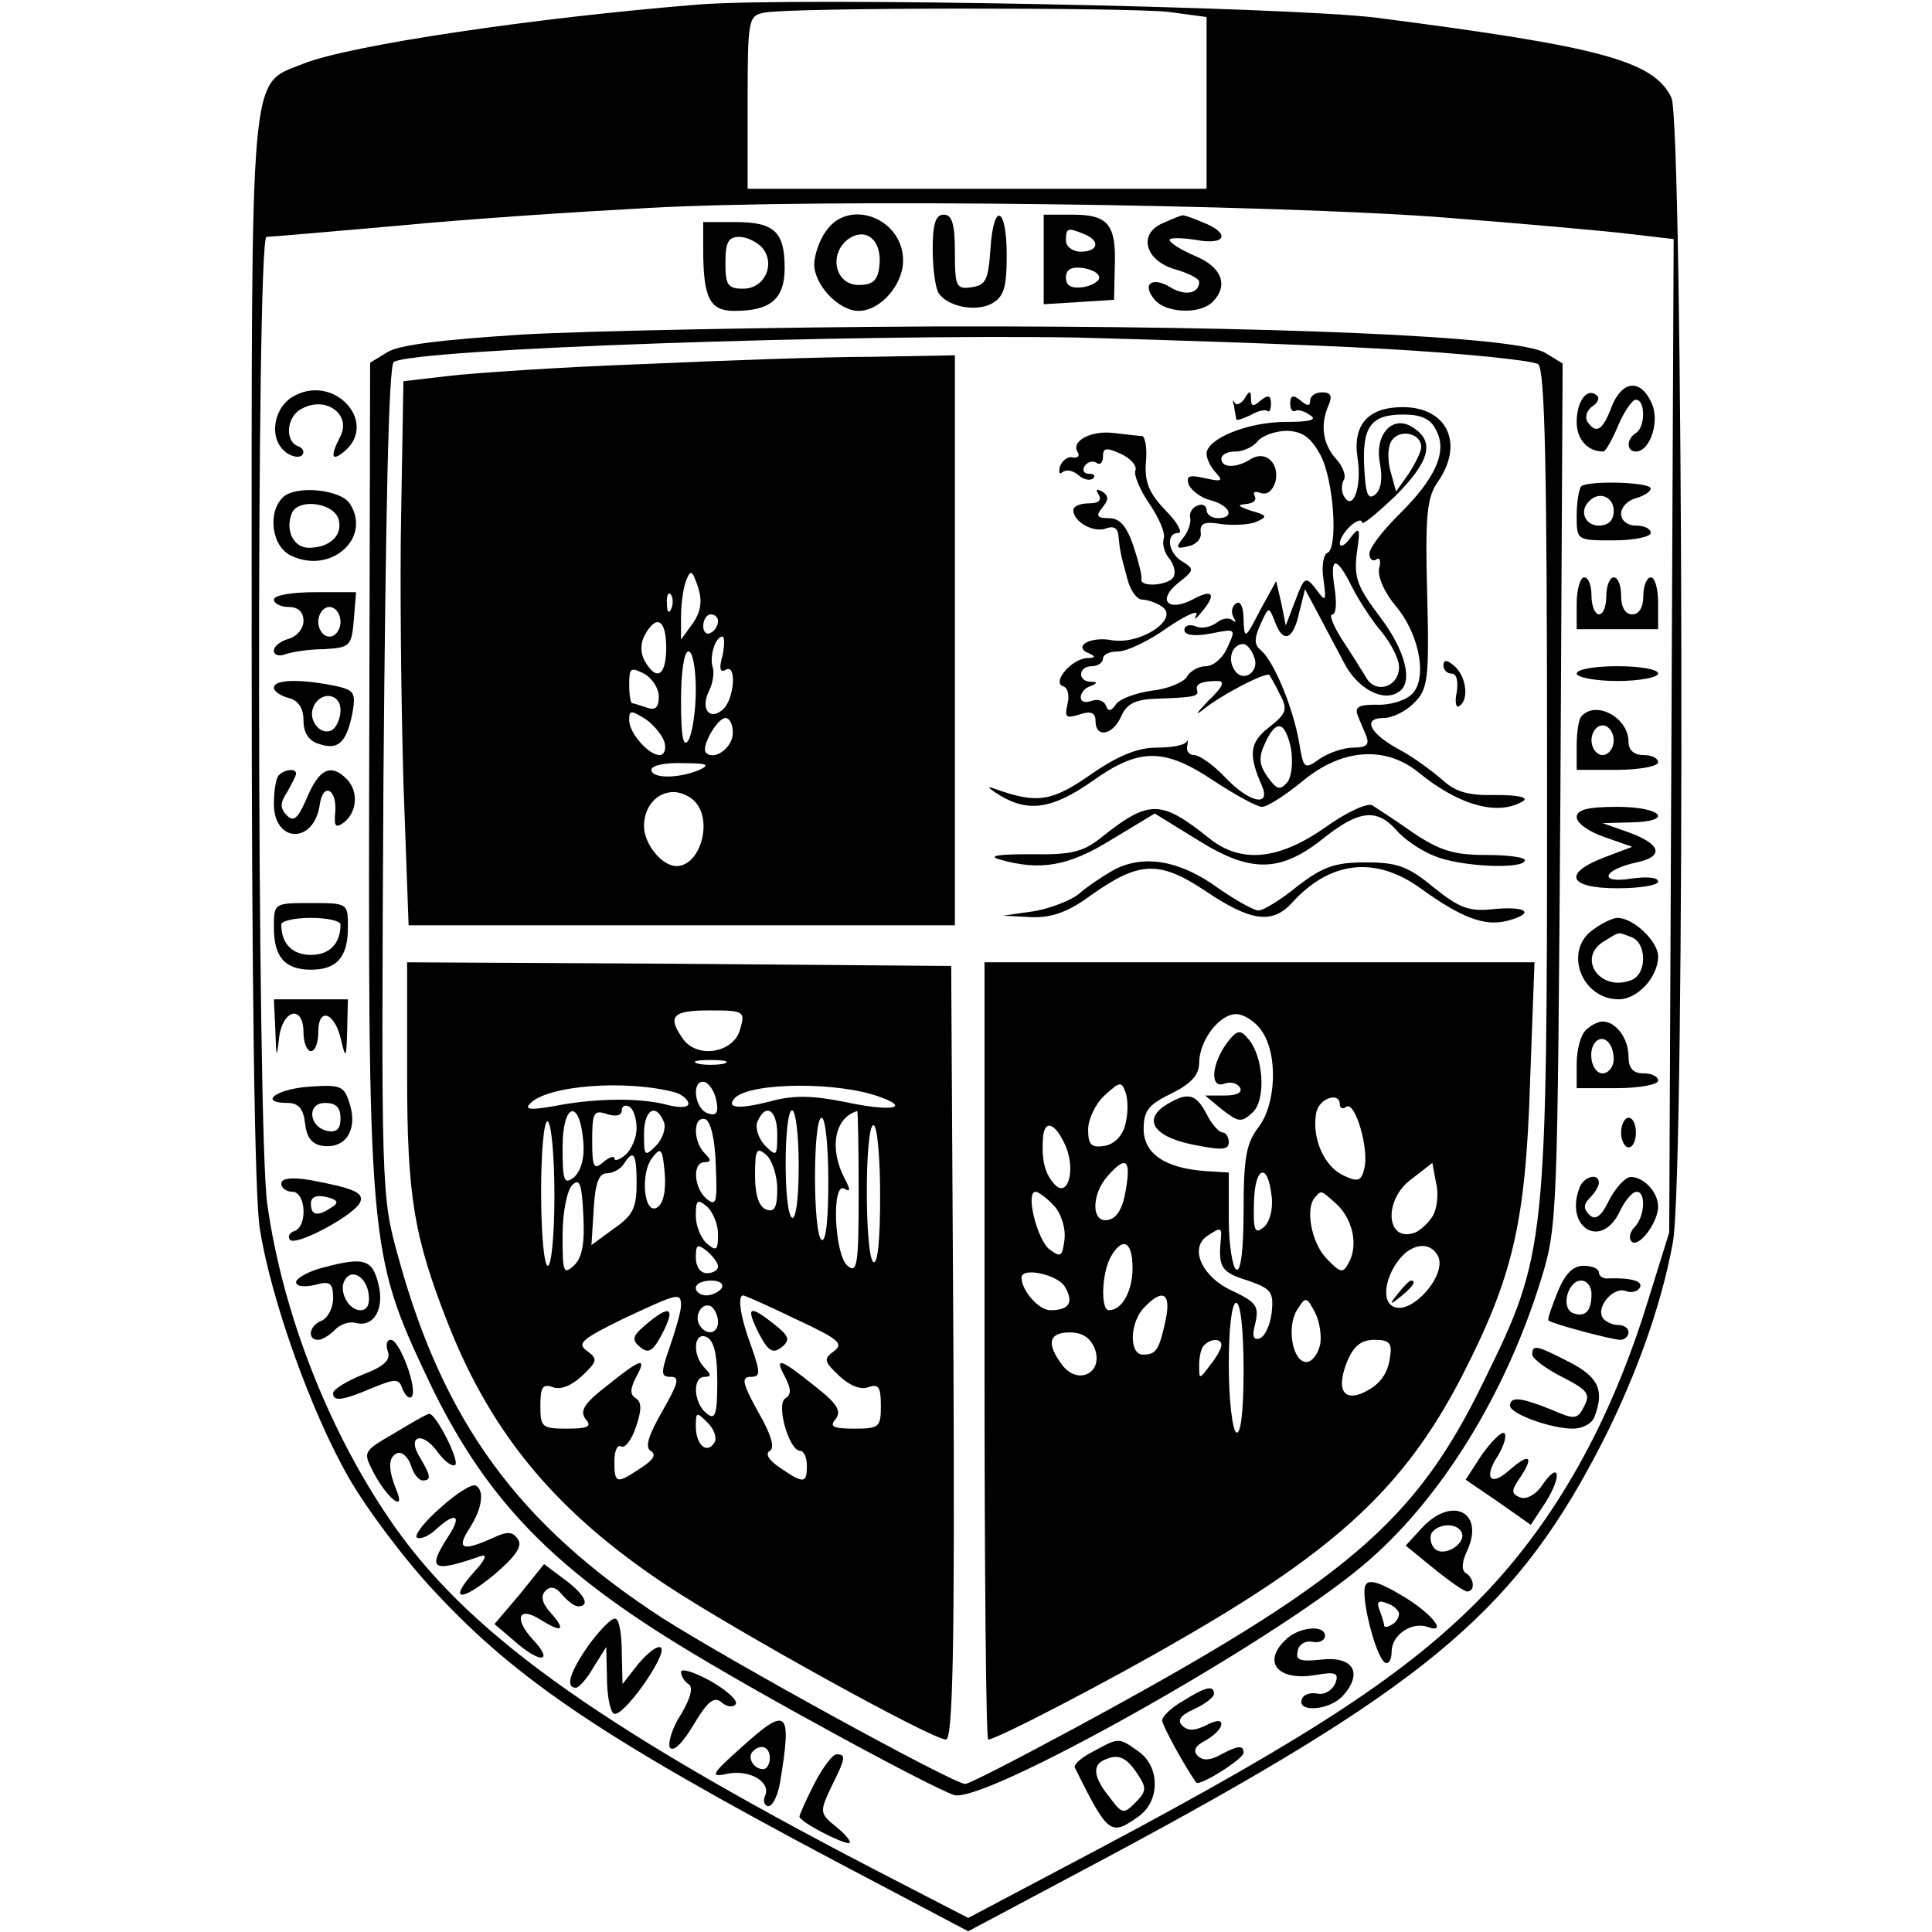
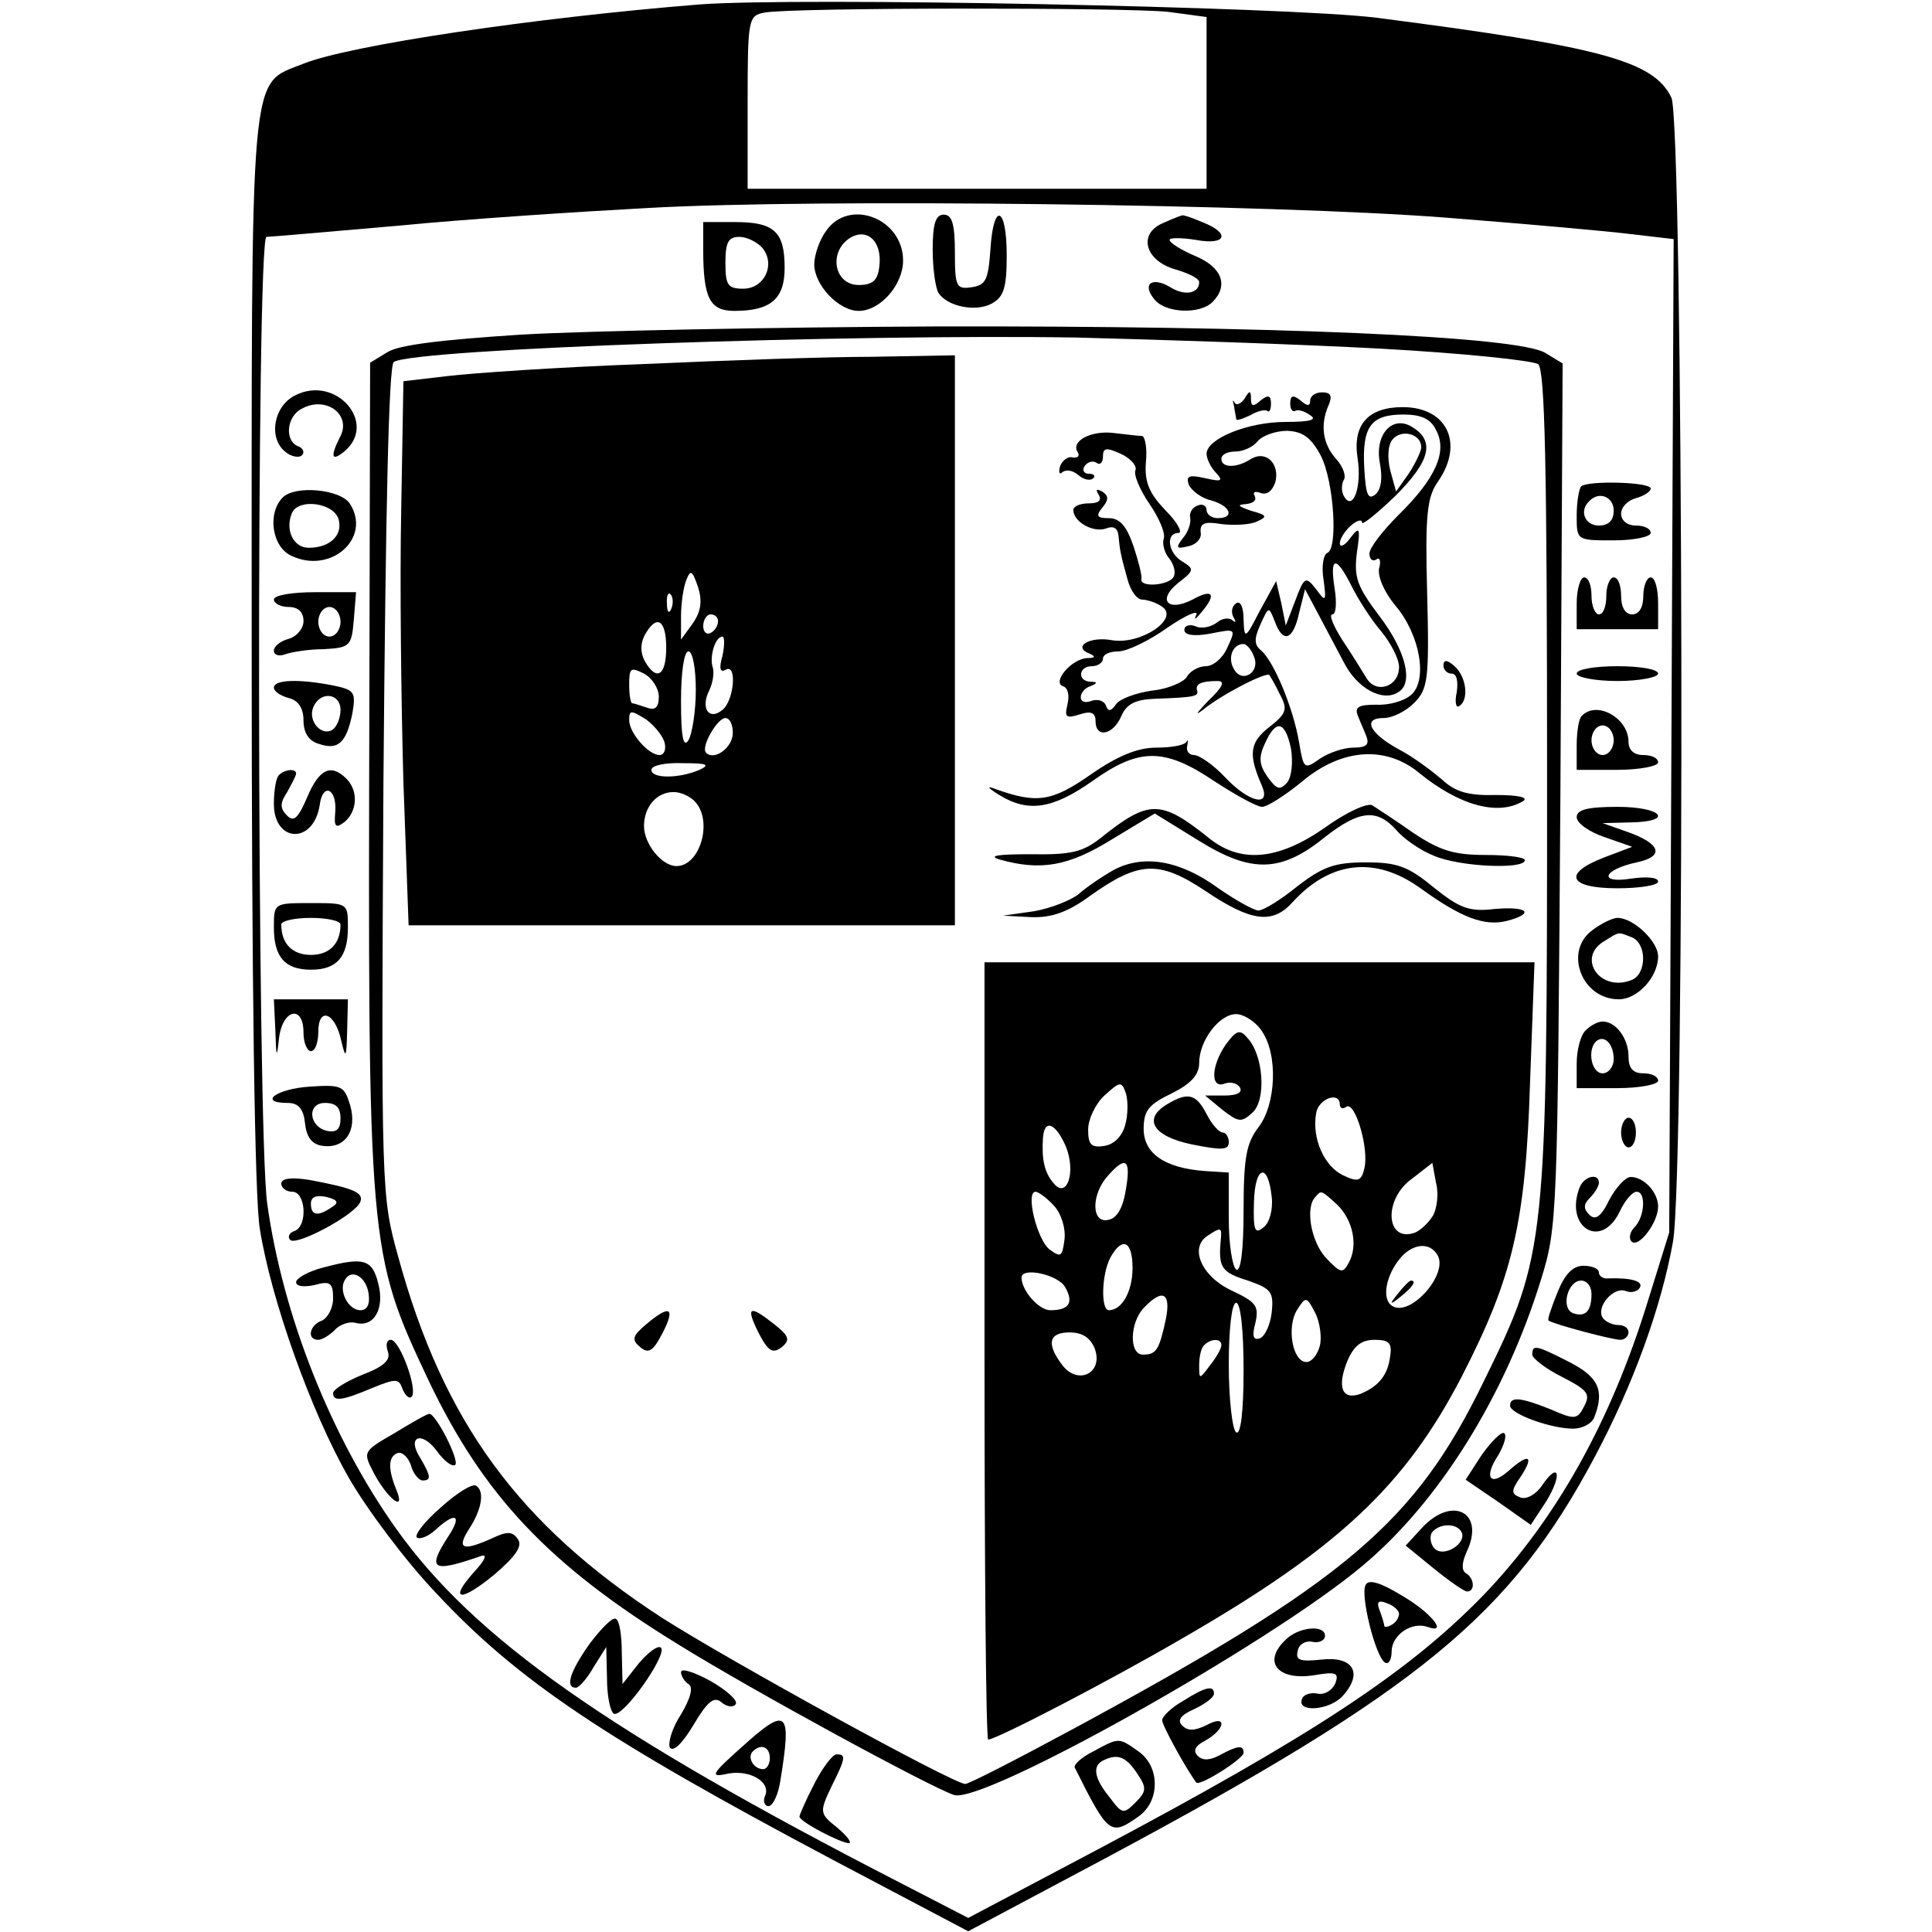
<svg xmlns="http://www.w3.org/2000/svg" version="1.0" width="261pt" height="261pt" viewBox="0 0 261 261" preserveAspectRatio="xMidYMid meet">
  <g transform="translate(0,261) scale(0.1,-0.1)" fill="#000000" stroke="none">
    <path d="M945 2604 c-224 -18 -472 -55 -535 -80 -74 -30 -70 11 -70 -791 0 -447 4 -742 11 -783 15 -95 69 -247 120 -336 24 -42 77 -113 118 -156 111 -119 228 -197 537 -361 l182 -96 186 99 c424 227 547 328 661 543 51 96 89 200 105 289 17 92 14 1511 -2 1546 -24 50 -96 69 -398 108 -120 15 -784 28 -915 18z m633 -10 l52 -7 0 -116 0 -116 -310 0 -310 0 0 117 c0 113 1 117 23 121 36 7 487 7 545 1z m375 -278 c103 -8 215 -18 248 -22 l60 -7 -3 -671 -3 -671 -28 -90 c-51 -167 -126 -299 -223 -400 -101 -104 -230 -189 -522 -344 l-174 -92 -91 47 c-395 203 -576 330 -682 479 -88 124 -153 288 -174 439 -14 99 -15 1306 -1 1306 5 0 85 7 177 15 92 9 245 19 338 24 230 13 847 5 1078 -13z" />
    <path d="M1116 2298 c-9 -12 -16 -33 -16 -45 0 -28 33 -63 60 -63 29 0 60 35 60 68 0 57 -73 85 -104 40z m72 -47 c-2 -20 -9 -26 -28 -26 -32 0 -41 42 -14 62 24 17 46 -2 42 -36z" />
    <path d="M1260 2273 c0 -27 4 -53 8 -59 12 -18 50 -26 72 -14 16 9 20 21 20 65 0 67 -18 73 -22 8 -3 -41 -6 -48 -25 -51 -21 -3 -23 0 -23 47 0 39 -4 51 -15 51 -11 0 -15 -12 -15 -47z" />
-     <path d="M1410 2259 l0 -60 48 3 47 3 1 45 c2 57 -9 70 -57 70 l-39 0 0 -61z m54 35 c23 -9 20 -24 -4 -24 -11 0 -20 7 -20 15 0 17 2 18 24 9z m21 -59 c0 -5 -10 -11 -22 -13 -16 -2 -23 2 -23 13 0 11 7 15 23 13 12 -2 22 -7 22 -13z" />
    <path d="M1572 2309 c-35 -14 -26 -51 16 -63 17 -5 32 -12 32 -17 0 -16 -20 -19 -39 -7 -25 15 -39 4 -21 -17 15 -18 61 -20 78 -3 22 22 13 47 -23 62 -19 8 -35 18 -35 22 0 3 16 3 35 0 42 -8 48 9 9 24 -14 6 -26 10 -27 9 -1 0 -12 -4 -25 -10z" />
    <path d="M950 2273 c0 -66 9 -83 42 -83 49 0 68 16 68 58 0 49 -14 62 -67 62 l-43 0 0 -37z m80 2 c18 -22 3 -55 -26 -55 -21 0 -24 5 -24 35 0 28 4 35 19 35 10 0 24 -7 31 -15z" />
    <path d="M705 2158 c-109 -7 -167 -14 -182 -24 l-23 -14 -1 -448 c-2 -748 -2 -753 80 -927 74 -155 162 -249 338 -357 100 -62 339 -192 372 -203 40 -12 426 204 552 310 104 87 193 231 241 387 22 71 22 86 26 655 l3 582 -23 14 c-36 23 -370 37 -823 36 -220 -1 -472 -6 -560 -11z m1160 -19 c110 -6 206 -16 213 -21 9 -8 12 -133 12 -562 0 -629 -1 -640 -85 -811 -93 -192 -186 -271 -554 -470 -76 -41 -142 -75 -147 -75 -16 0 -318 166 -409 224 -194 126 -296 265 -357 488 -23 83 -23 86 -20 643 3 363 7 562 14 566 28 18 621 38 923 33 116 -3 300 -9 410 -15z" />
    <path d="M865 2118 c-110 -4 -227 -12 -260 -16 l-60 -7 -3 -175 c-2 -96 0 -262 3 -367 l7 -193 369 0 369 0 0 385 0 385 -112 -2 c-62 0 -203 -5 -313 -10z m71 -350 l-16 -22 0 31 c0 17 3 39 7 49 6 15 8 14 16 -9 6 -19 4 -33 -7 -49z m-29 20 c-3 -8 -6 -5 -6 6 -1 11 2 17 5 13 3 -3 4 -12 1 -19z m63 -17 c0 -6 -4 -13 -10 -16 -5 -3 -10 1 -10 9 0 9 5 16 10 16 6 0 10 -4 10 -9z m-70 -36 c0 -38 -13 -46 -29 -18 -6 11 -6 24 0 35 16 29 29 21 29 -17z m76 -11 c-5 -17 -3 -23 4 -19 16 10 12 -41 -4 -54 -18 -15 -30 2 -18 26 5 10 7 24 5 31 -5 14 3 42 13 42 3 0 3 -12 0 -26z m-36 -46 c0 -29 -5 -60 -10 -68 -7 -11 -10 5 -10 53 0 38 4 67 10 67 6 0 10 -24 10 -52z m-50 -9 c0 -15 -5 -19 -16 -15 -9 3 -18 6 -20 6 -2 0 -4 11 -4 25 0 23 2 24 20 15 11 -6 20 -20 20 -31z m8 -63 c2 -9 -1 -16 -7 -16 -15 0 -41 30 -41 47 0 14 2 14 23 1 12 -9 23 -23 25 -32z m92 14 c0 -20 -25 -38 -36 -27 -8 7 15 47 26 47 6 0 10 -9 10 -20z m-45 -50 c-28 -12 -65 -12 -65 0 0 6 19 10 43 9 32 0 37 -2 22 -9z m-7 -42 c26 -26 8 -88 -24 -88 -20 0 -44 30 -44 54 0 26 17 46 40 46 9 0 21 -5 28 -12z" />
    <path d="M1667 2062 c1 -8 3 -16 3 -18 0 -3 8 0 19 5 10 6 20 8 23 6 3 -3 5 2 5 10 0 11 -4 12 -14 4 -10 -9 -13 -8 -13 2 0 12 -2 12 -9 0 -5 -7 -11 -9 -13 -5 -3 5 -3 3 -1 -4z" />
    <path d="M1743 2065 c0 -8 3 -12 7 -10 3 2 12 0 20 -6 10 -6 0 -9 -33 -9 -52 0 -107 -23 -107 -43 0 -7 6 -19 13 -26 10 -11 7 -12 -15 -7 -22 5 -26 3 -22 -9 4 -8 17 -18 30 -21 26 -7 33 -24 9 -24 -8 0 -15 5 -15 11 0 6 -6 9 -12 6 -7 -2 -12 -10 -10 -17 1 -7 -3 -19 -10 -27 -10 -13 -9 -15 7 -11 11 2 19 11 17 19 -1 12 5 15 28 11 16 -2 38 -1 47 3 16 7 15 9 -7 15 -17 6 -20 8 -7 9 10 1 15 5 12 11 -3 5 0 7 8 4 9 -3 16 3 20 15 6 25 -13 43 -33 31 -20 -13 -40 -12 -40 0 0 6 8 10 19 10 10 0 24 6 30 14 7 8 25 14 40 14 21 -1 32 -9 45 -33 18 -34 24 -127 9 -132 -5 -2 -8 -18 -5 -36 4 -30 3 -31 -10 -13 -14 18 -16 17 -28 -15 l-13 -34 -6 30 -7 30 -22 -40 c-20 -39 -21 -39 -22 -12 0 16 -4 26 -10 22 -6 -4 -7 -12 -4 -18 4 -7 4 -9 -1 -5 -4 4 -14 3 -21 -3 -8 -6 -21 -9 -29 -5 -8 3 -15 1 -15 -5 0 -7 13 -9 35 -5 35 7 35 7 23 -19 -6 -14 -19 -25 -29 -25 -10 0 -22 -7 -26 -15 -5 -7 -26 -16 -47 -18 -21 -3 -43 -11 -48 -18 -7 -10 -11 -11 -14 -2 -3 7 -12 9 -20 6 -8 -3 -14 -1 -14 5 0 6 6 13 13 15 10 4 10 6 0 6 -18 1 -16 21 2 21 8 0 15 5 15 10 0 6 9 10 21 10 11 0 41 14 66 32 25 17 43 25 39 17 -4 -8 0 -5 8 5 20 24 14 31 -13 16 -33 -17 -48 -1 -20 22 22 17 23 19 7 29 -20 11 -24 39 -6 39 6 0 -1 14 -17 30 -22 23 -29 38 -27 65 2 19 -1 35 -5 36 -4 0 -21 2 -38 4 -31 4 -59 -11 -49 -26 3 -5 0 -8 -7 -7 -6 2 -14 -4 -17 -12 -2 -8 -1 -12 3 -8 5 4 14 3 22 -4 7 -6 16 -8 20 -4 3 3 1 6 -6 6 -7 0 -9 5 -6 10 4 6 11 8 16 5 5 -4 9 0 9 8 0 12 4 13 24 4 13 -6 22 -16 20 -22 -3 -6 6 -27 19 -46 13 -19 22 -40 19 -47 -2 -7 1 -19 8 -27 6 -8 9 -19 5 -25 -7 -11 -46 -14 -43 -2 1 4 -4 24 -11 45 -9 26 -18 37 -33 37 -16 0 -18 3 -9 14 9 11 9 16 0 22 -8 4 -9 3 -5 -4 5 -8 0 -12 -13 -12 -12 0 -21 -4 -21 -9 0 -16 27 -31 44 -25 10 4 16 1 17 -10 2 -19 2 -22 12 -58 4 -16 13 -28 20 -28 6 0 19 -4 26 -9 26 -16 -27 -52 -66 -46 -31 6 -55 -9 -31 -18 9 -4 7 -6 -3 -6 -22 -1 -48 -33 -33 -38 7 -2 9 -13 6 -25 -4 -17 -2 -19 17 -13 15 5 21 2 21 -9 0 -24 24 -19 35 7 7 16 19 22 45 23 54 2 60 3 57 12 -2 8 6 12 28 12 11 0 6 -9 -13 -27 -15 -16 -19 -21 -7 -12 24 20 86 52 90 47 1 -2 8 -13 14 -26 11 -20 9 -26 -14 -44 -27 -21 -29 -37 -10 -80 12 -29 -18 -22 -50 12 -16 17 -35 30 -42 30 -7 0 -11 6 -9 13 1 6 1 9 -1 5 -3 -5 -21 -8 -41 -8 -25 0 -52 -11 -88 -36 -53 -37 -73 -40 -129 -20 -13 5 -11 2 5 -8 39 -24 72 -19 126 19 63 45 97 45 164 0 29 -19 58 -35 65 -35 7 0 32 16 55 35 53 44 112 48 157 11 54 -44 107 -59 141 -38 7 5 -8 8 -37 8 -37 -1 -55 4 -73 21 -13 11 -38 30 -57 40 -41 22 -51 43 -22 43 12 0 30 9 41 20 19 19 21 31 18 148 -3 108 0 131 15 152 35 51 12 100 -48 100 -47 0 -68 -24 -61 -69 6 -38 -6 -72 -18 -52 -4 6 -4 16 -1 22 4 5 0 18 -10 29 -18 20 -22 46 -10 73 5 12 3 17 -9 17 -9 0 -16 -5 -16 -11 0 -8 -4 -8 -13 0 -10 8 -14 7 -14 -4z m197 -36 c16 -29 -1 -66 -51 -115 -21 -21 -39 -44 -39 -52 0 -7 4 -11 9 -8 5 4 7 -2 4 -12 -2 -11 7 -32 22 -50 34 -40 44 -102 21 -121 -9 -8 -30 -14 -47 -13 -23 0 -29 -3 -25 -14 3 -8 9 -21 12 -29 4 -11 0 -15 -18 -15 -13 0 -33 -7 -45 -15 -21 -15 -22 -14 -28 22 -8 47 -34 109 -51 124 -10 8 -10 16 -1 36 11 24 11 24 19 4 11 -31 25 -26 33 11 l8 32 16 -30 c9 -17 25 -47 36 -68 18 -36 53 -55 74 -41 21 12 10 56 -25 102 -31 41 -35 53 -31 86 5 34 4 37 -9 20 -7 -10 -14 -13 -14 -7 0 6 7 17 15 24 8 7 15 9 15 4 0 -4 20 12 45 36 47 47 54 74 23 93 -27 17 -51 -10 -44 -48 4 -21 2 -36 -6 -43 -10 -8 -13 0 -15 36 -3 56 9 72 53 72 24 0 37 -6 44 -21z m-20 -23 c0 -6 -8 -22 -17 -36 l-17 -24 -8 29 c-4 17 -3 34 3 41 12 15 39 8 39 -10z m-94 -188 c9 -18 27 -46 40 -61 13 -16 24 -37 24 -48 0 -27 -31 -37 -44 -15 -6 10 -21 34 -33 52 -12 19 -18 34 -13 34 5 0 6 16 3 35 -7 44 2 45 23 3z m-132 -95 c9 -21 -16 -37 -27 -17 -9 15 -2 34 13 34 4 0 11 -8 14 -17z m50 -124 c3 -19 1 -38 -5 -46 -10 -11 -14 -10 -27 8 -11 16 -12 26 -3 45 15 33 27 30 35 -7z" />
    <path d="M1950 1711 c0 -6 5 -11 11 -11 7 0 9 -10 7 -25 -3 -13 -1 -22 3 -19 14 8 10 40 -6 54 -10 9 -15 9 -15 1z" />
    <path d="M1790 1492 c-63 -44 -114 -49 -157 -14 -65 52 -81 52 -146 0 -24 -19 -40 -23 -95 -22 -43 0 -58 -2 -42 -7 56 -16 94 -9 152 27 l58 35 60 -37 c71 -44 111 -43 171 6 45 35 69 38 95 9 10 -12 33 -28 51 -35 34 -15 123 -19 123 -6 0 4 -24 7 -53 7 -43 0 -62 6 -98 30 -24 17 -49 33 -55 37 -6 4 -35 -9 -64 -30z" />
    <path d="M1505 1435 c-16 -9 -38 -24 -48 -33 -10 -8 -37 -19 -60 -23 l-42 -6 38 -2 c28 -1 50 7 80 29 66 47 93 48 156 6 61 -41 90 -45 117 -15 51 56 112 63 173 19 54 -39 86 -52 117 -44 38 10 28 20 -17 16 -34 -4 -47 1 -82 29 -35 29 -50 34 -92 34 -42 0 -58 -6 -92 -32 -22 -18 -46 -33 -53 -33 -6 0 -31 14 -54 30 -52 38 -101 46 -141 25z" />
-     <path d="M550 1157 c0 -163 9 -218 56 -337 59 -149 147 -254 295 -352 94 -62 358 -208 377 -208 9 0 12 120 10 523 l-3 522 -367 3 -368 2 0 -153z m450 63 c-8 -32 -57 -41 -77 -14 -22 31 -15 39 35 39 47 0 49 -1 42 -25z m-22 -47 c-10 -2 -26 -2 -35 0 -10 3 -2 5 17 5 19 0 27 -2 18 -5z m-65 -39 c9 -3 17 -10 17 -15 0 -5 -11 -6 -27 -2 -36 10 -96 10 -153 -1 -33 -6 -42 -5 -34 3 23 25 131 33 197 15z m55 -12 c3 -16 -1 -20 -12 -16 -19 7 -22 48 -3 42 6 -3 13 -14 15 -26z m221 6 c42 -15 15 -20 -46 -7 -45 9 -70 10 -103 1 -43 -11 -60 -9 -47 5 22 21 140 22 196 1z m-329 -42 c0 -13 -7 -29 -15 -36 -8 -7 -15 -9 -15 -5 0 4 -7 2 -15 -5 -13 -11 -15 -7 -15 29 0 38 2 42 20 36 12 -4 20 -2 20 5 0 6 5 8 10 5 6 -3 10 -17 10 -29z m-72 -18 c2 -22 -3 -39 -12 -48 -14 -11 -16 -6 -16 40 0 60 23 67 28 8z m109 26 c3 -8 -2 -23 -11 -32 -15 -15 -16 -14 -16 16 0 33 16 43 27 16z m153 -16 c0 -30 -1 -31 -16 -16 -9 9 -14 24 -11 32 11 27 27 17 27 -16z m29 -43 c0 -45 -4 -73 -9 -70 -12 7 -11 145 0 145 5 0 9 -34 9 -75z m81 -36 c0 -98 -2 -110 -15 -99 -18 15 -22 115 -4 104 8 -5 8 -1 0 14 -21 40 -14 82 17 91 1 1 2 -49 2 -110z m-411 -4 c0 -53 -4 -95 -9 -95 -5 0 -9 44 -9 100 0 55 4 98 9 95 5 -3 9 -48 9 -100z m218 41 c2 -50 1 -56 -12 -46 -18 15 -20 50 -3 50 9 0 9 3 0 12 -16 16 -16 51 1 46 7 -3 13 -27 14 -62z m152 -21 c0 -51 -3 -83 -9 -80 -12 7 -12 165 0 165 5 0 9 -38 9 -85z m70 -20 c0 -58 -3 -93 -9 -90 -12 7 -12 185 0 185 5 0 9 -43 9 -95z m-301 -16 c-18 -12 -24 47 -6 68 11 14 13 11 16 -22 2 -24 -2 -41 -10 -46z m162 25 c0 -26 -4 -32 -15 -28 -10 4 -15 20 -15 46 0 35 2 39 15 28 8 -7 15 -28 15 -46z m-190 7 c0 -33 -5 -43 -31 -61 l-30 -22 3 48 c2 36 7 49 18 49 8 0 19 6 23 13 13 20 17 14 17 -27z m-84 -110 c-15 -14 -16 -10 -16 40 0 31 6 61 13 68 10 10 13 2 15 -40 2 -37 -1 -57 -12 -68z m194 42 c0 -22 -2 -24 -15 -13 -8 7 -15 24 -15 37 0 22 2 24 15 13 8 -7 15 -24 15 -37z m0 -44 c0 -5 -7 -9 -15 -9 -9 0 -15 9 -15 21 0 18 2 19 15 9 8 -7 15 -16 15 -21z m5 -29 c-3 -5 -13 -10 -21 -10 -8 0 -14 5 -14 10 0 6 9 10 21 10 11 0 17 -4 14 -10z m-55 -24 c0 -7 -7 -32 -15 -55 -13 -37 -12 -41 1 -41 13 0 10 -9 -11 -46 -19 -33 -24 -49 -16 -54 8 -5 4 -12 -13 -23 -33 -22 -36 -22 -36 9 0 14 4 23 9 20 5 -3 14 8 20 26 8 23 8 34 0 39 -8 5 -8 12 0 28 16 29 7 26 -39 -11 -31 -24 -37 -34 -29 -45 9 -10 4 -13 -25 -13 -34 0 -36 2 -36 31 0 25 3 30 17 25 10 -4 25 2 39 15 21 20 22 23 7 34 -14 10 -7 16 48 43 75 35 79 37 79 18z m155 -18 c58 -27 65 -33 52 -43 -15 -11 -14 -14 7 -34 14 -13 29 -19 39 -15 14 5 17 0 17 -25 0 -29 -2 -31 -36 -31 -29 0 -34 3 -25 13 8 11 2 21 -29 45 -46 37 -55 40 -39 11 8 -16 8 -23 0 -28 -13 -8 5 -71 20 -71 5 0 9 -9 9 -20 0 -24 -4 -25 -36 -3 -15 10 -21 19 -14 23 7 4 2 22 -16 53 -21 38 -23 47 -10 47 13 0 14 4 1 41 -15 40 -19 69 -11 69 2 0 34 -14 71 -32z m-105 -4 c0 -16 -16 -19 -25 -4 -8 13 4 32 16 25 5 -4 9 -13 9 -21z m-1 -80 c0 -47 -3 -53 -15 -43 -17 14 -19 49 -2 49 9 0 9 3 0 12 -17 17 -15 49 2 42 10 -4 15 -22 15 -60z m-4 -83 c-10 -16 -25 -3 -25 22 0 20 1 20 16 5 9 -9 13 -21 9 -27z" />
    <path d="M873 821 c-19 -16 -20 -21 -8 -31 11 -9 17 -6 30 19 18 35 10 39 -22 12z" />
    <path d="M1025 809 c13 -25 19 -28 31 -19 12 10 10 15 -10 31 -34 27 -39 24 -21 -12z" />
    <path d="M1330 785 c0 -289 2 -525 5 -525 11 0 165 80 261 136 212 122 302 207 378 353 70 136 87 209 93 399 l6 162 -372 0 -371 0 0 -525z m374 433 c23 -32 20 -100 -4 -131 -16 -21 -20 -40 -20 -112 0 -55 -4 -84 -10 -80 -5 3 -10 34 -10 68 l0 63 -32 2 c-55 4 -83 24 -83 57 0 25 7 33 38 48 26 13 37 25 37 41 0 30 27 66 50 66 10 0 26 -10 34 -22z m-184 -128 c-4 -15 -15 -26 -28 -28 -18 -3 -22 2 -22 22 0 14 10 35 22 46 21 19 23 20 29 3 3 -10 3 -29 -1 -43z m290 28 c0 -5 4 -7 9 -3 12 7 31 -58 24 -84 -4 -17 -9 -18 -28 -9 -26 12 -43 50 -37 84 3 20 32 30 32 12z m-370 -57 c14 -35 1 -72 -17 -49 -12 14 -16 32 -14 61 2 26 17 20 31 -12z m81 -58 c-4 -25 -12 -39 -24 -41 -23 -5 -23 35 0 60 24 27 31 22 24 -19z m415 -35 c-6 -10 -17 -20 -24 -23 -40 -15 -44 45 -4 73 l27 21 5 -27 c4 -15 1 -35 -4 -44z m-218 25 c2 -17 -3 -35 -11 -41 -12 -10 -14 -4 -13 33 1 50 19 56 24 8z m-294 -12 c10 -11 16 -31 14 -46 -3 -23 -5 -24 -20 -13 -17 13 -33 78 -19 78 4 0 16 -9 25 -19z m382 2 c22 -21 29 -56 16 -79 -8 -15 -11 -14 -31 7 -20 22 -28 68 -14 82 8 9 7 10 29 -10z m-157 -50 c-3 -35 1 -42 37 -53 31 -11 35 -15 32 -43 -2 -17 -9 -32 -16 -35 -9 -3 -11 3 -6 21 5 23 1 28 -33 44 -40 19 -57 58 -31 74 18 12 19 11 17 -8z m-119 -36 c0 -31 -14 -57 -32 -57 -11 0 -10 48 2 71 16 29 30 23 30 -14z m411 19 c19 -26 -40 -91 -63 -68 -12 12 -3 46 18 67 16 15 35 16 45 1z m-502 -45 c12 -21 5 -31 -20 -31 -16 0 -39 27 -39 44 0 15 50 4 59 -13z m136 -43 c-9 -42 -13 -48 -31 -48 -19 0 -18 44 2 64 25 26 36 19 29 -16z m208 -36 c-3 -12 -11 -22 -18 -22 -19 0 -27 47 -13 70 12 19 13 19 25 -4 6 -12 9 -33 6 -44z m-103 -33 c0 -57 -4 -88 -10 -84 -5 3 -10 44 -10 91 0 49 4 84 10 84 6 0 10 -37 10 -91z m-201 29 c12 -33 -23 -50 -44 -22 -22 29 -18 44 10 44 17 0 28 -7 34 -22z m171 5 c0 -5 -7 -17 -15 -27 -15 -20 -15 -20 -15 0 0 12 3 24 7 27 9 9 23 9 23 0z m228 -15 c-3 -26 -16 -41 -40 -51 -25 -9 -32 9 -18 44 9 21 19 29 37 29 19 0 24 -4 21 -22z" />
    <path d="M1656 1199 c-20 -29 -21 -60 -2 -53 8 3 17 1 21 -5 4 -7 -4 -11 -21 -11 l-26 0 23 -19 c22 -17 26 -18 41 -4 19 17 15 78 -7 101 -10 12 -15 10 -29 -9z" />
    <path d="M1578 1119 c-35 -20 -21 -44 32 -55 40 -8 50 -8 50 3 0 7 -4 13 -8 13 -5 0 -15 11 -22 25 -14 27 -25 30 -52 14z" />
    <path d="M1889 863 c-13 -16 -12 -17 4 -4 16 13 21 21 13 21 -2 0 -10 -8 -17 -17z" />
    <path d="M399 2076 c-29 -14 -37 -57 -14 -76 8 -7 19 -9 23 -5 4 4 1 10 -5 12 -19 7 -16 41 5 51 33 18 68 -9 51 -39 -13 -26 -11 -33 6 -19 46 38 -11 104 -66 76z" />
-     <path d="M2177 2060 c-12 -32 -21 -37 -33 -19 -3 6 0 15 7 20 7 4 10 11 7 14 -13 13 -28 -6 -28 -35 0 -24 15 -40 36 -40 3 0 12 16 20 35 8 19 19 35 24 35 13 0 13 -37 0 -45 -13 -8 -13 -25 0 -25 19 0 33 41 21 66 -15 33 -40 30 -54 -6z" />
+     <path d="M2177 2060 z" />
    <path d="M2136 1953 c-3 -4 -6 -21 -6 -40 0 -33 0 -33 50 -33 28 0 50 5 50 10 0 6 -9 10 -20 10 -12 0 -20 7 -20 16 0 9 9 18 20 21 11 3 20 9 20 13 0 9 -85 11 -94 3z m44 -33 c0 -13 -7 -20 -20 -20 -19 0 -27 20 -13 33 13 14 33 6 33 -13z" />
    <path d="M382 1938 c-21 -21 -15 -67 12 -79 53 -25 108 24 79 70 -12 20 -74 26 -91 9z m76 -32 c4 -20 -13 -36 -41 -36 -20 0 -32 23 -23 46 8 22 60 15 64 -10z" />
    <path d="M2130 1795 l0 -35 55 0 55 0 0 35 c0 19 -4 35 -10 35 -5 0 -10 -11 -10 -25 0 -16 -6 -25 -15 -25 -9 0 -15 9 -15 25 0 14 -4 25 -10 25 -5 0 -10 -11 -10 -25 0 -14 -4 -25 -10 -25 -5 0 -10 11 -10 25 0 14 -4 25 -10 25 -5 0 -10 -16 -10 -35z" />
    <path d="M370 1800 c0 -5 9 -10 20 -10 13 0 20 -7 20 -19 0 -10 -9 -21 -20 -24 -11 -3 -20 -10 -20 -16 0 -6 7 -8 15 -5 8 3 32 7 52 7 36 2 38 4 41 40 l3 37 -55 0 c-31 0 -56 -4 -56 -10z m90 -30 c0 -11 -7 -20 -15 -20 -8 0 -15 9 -15 20 0 11 7 20 15 20 8 0 15 -9 15 -20z" />
    <path d="M2130 1700 c0 -5 25 -10 55 -10 30 0 55 5 55 10 0 6 -25 10 -55 10 -30 0 -55 -4 -55 -10z" />
    <path d="M370 1681 c0 -5 9 -11 20 -14 13 -3 20 -14 20 -30 0 -17 7 -28 21 -32 26 -9 37 2 45 41 5 29 3 32 -26 38 -46 9 -80 8 -80 -3z m90 -30 c0 -11 -5 -23 -11 -27 -15 -9 -33 12 -26 30 9 23 37 20 37 -3z" />
    <path d="M2137 1643 c-4 -3 -7 -21 -7 -40 l0 -33 55 0 c30 0 55 5 55 10 0 6 -9 10 -20 10 -13 0 -20 7 -20 18 0 32 -43 56 -63 35z m43 -33 c0 -11 -7 -20 -15 -20 -8 0 -15 9 -15 20 0 11 7 20 15 20 8 0 15 -9 15 -20z" />
    <path d="M377 1563 c-4 -3 -7 -21 -7 -39 0 -53 54 -55 62 -1 4 30 23 22 21 -9 -2 -21 0 -24 13 -14 17 15 18 42 2 58 -21 21 -37 13 -53 -25 -12 -28 -18 -34 -27 -25 -10 10 -10 17 0 32 6 11 12 22 12 25 0 7 -15 6 -23 -2z" />
    <path d="M2130 1506 c0 -8 17 -20 38 -27 l37 -13 -37 -14 c-58 -22 -49 -42 17 -42 30 0 55 4 55 9 0 6 -16 7 -37 4 -44 -7 -38 12 8 22 38 8 33 25 -12 41 l-34 12 38 1 c59 1 43 21 -18 21 -41 0 -55 -4 -55 -14z" />
    <path d="M370 1357 c0 -40 15 -57 50 -57 35 0 50 17 50 57 0 33 0 33 -50 33 -50 0 -50 0 -50 -33z m90 4 c0 -26 -15 -41 -40 -41 -25 0 -40 15 -40 41 0 5 18 9 40 9 22 0 40 -4 40 -9z" />
    <path d="M2152 1354 c-40 -28 -16 -94 35 -94 25 0 53 30 53 58 0 20 -33 52 -55 52 -6 0 -21 -7 -33 -16z m52 -10 c21 -8 21 -50 0 -58 -43 -17 -75 31 -36 53 21 13 17 12 36 5z" />
    <path d="M372 1218 c1 -37 2 -39 5 -10 5 39 33 45 33 7 0 -14 5 -25 10 -25 6 0 10 12 10 26 0 35 23 26 31 -12 6 -25 7 -24 8 14 l1 42 -50 0 -50 0 2 -42z" />
    <path d="M2142 1218 c-7 -7 -12 -27 -12 -45 l0 -33 55 0 c30 0 55 5 55 10 0 6 -9 10 -20 10 -14 0 -20 7 -20 23 0 24 -17 47 -35 47 -6 0 -16 -5 -23 -12z m38 -39 c0 -10 -7 -19 -15 -19 -15 0 -21 31 -9 43 11 10 24 -3 24 -24z" />
    <path d="M418 1142 c-45 -3 -70 -22 -29 -22 14 0 21 -8 23 -27 2 -19 9 -29 24 -31 30 -4 47 20 37 55 -8 26 -11 28 -55 25z m42 -43 c0 -14 -5 -19 -17 -17 -26 5 -29 38 -4 38 15 0 21 -6 21 -21z" />
    <path d="M2190 1080 c0 -11 5 -20 10 -20 6 0 10 9 10 20 0 11 -4 20 -10 20 -5 0 -10 -9 -10 -20z" />
    <path d="M380 1011 c0 -6 7 -11 15 -11 18 0 21 -46 3 -53 -7 -2 -10 -8 -6 -12 8 -9 90 35 95 52 4 12 -10 18 -69 29 -25 4 -38 2 -38 -5z m68 -32 c-19 -13 -28 -11 -28 5 0 9 7 12 21 9 16 -4 17 -8 7 -14z" />
    <path d="M2134 1006 c-21 -54 29 -85 54 -33 7 15 17 27 23 27 13 0 11 -34 -3 -48 -6 -6 -8 -15 -4 -19 9 -10 36 25 36 47 0 19 -19 40 -37 40 -7 0 -20 -14 -29 -31 -11 -23 -19 -28 -27 -20 -8 8 -8 14 1 23 7 7 12 16 12 20 0 14 -20 9 -26 -6z" />
    <path d="M438 898 c-21 -5 -38 -15 -38 -20 0 -6 11 -7 25 -4 21 6 25 3 25 -18 0 -13 -7 -26 -15 -30 -17 -6 -21 -26 -5 -26 5 0 15 6 22 13 7 8 20 12 28 10 25 -7 40 19 31 53 -8 33 -20 36 -73 22z m60 -36 c2 -14 -2 -22 -11 -22 -17 0 -30 27 -21 41 9 16 29 4 32 -19z" />
    <path d="M2104 864 c-8 -20 -14 -37 -12 -38 7 -5 86 -26 97 -26 6 0 11 5 11 10 0 6 -6 10 -14 10 -8 0 -18 5 -21 10 -9 15 15 42 31 36 7 -3 16 -1 19 4 6 9 -11 14 -42 13 -7 -1 -13 3 -13 8 0 5 -9 9 -21 9 -14 0 -25 -11 -35 -36z m46 -2 c0 -23 -8 -32 -25 -26 -17 7 -7 44 11 44 8 0 14 -8 14 -18z" />
    <path d="M524 784 c4 -11 -5 -20 -34 -31 -22 -9 -40 -20 -40 -25 0 -12 13 -10 53 7 32 13 36 13 41 -2 4 -9 9 -13 12 -10 9 9 -16 77 -28 77 -6 0 -7 -7 -4 -16z" />
    <path d="M2070 780 c0 -5 18 -19 40 -30 35 -18 39 -23 30 -40 -9 -18 -13 -18 -45 -4 -40 16 -55 18 -55 5 0 -11 55 -31 85 -31 13 0 26 7 29 16 14 36 5 54 -34 74 -45 23 -50 24 -50 10z" />
    <path d="M533 674 c-43 -25 -43 -25 -28 -54 18 -34 43 -54 31 -24 -12 29 -12 46 1 51 6 2 14 -5 18 -16 3 -12 11 -21 16 -21 12 0 11 6 -3 30 -19 29 1 38 22 10 10 -14 21 -22 25 -19 6 6 -26 69 -35 69 -3 0 -24 -12 -47 -26z" />
    <path d="M2002 645 l-22 -34 44 -30 44 -31 21 32 c22 36 17 55 -6 21 -8 -12 -21 -19 -29 -16 -13 5 -13 9 1 29 18 28 10 31 -17 7 -25 -22 -34 -9 -14 21 8 14 12 27 8 30 -4 2 -17 -11 -30 -29z" />
    <path d="M596 574 c-22 -19 -36 -37 -33 -41 4 -3 15 1 25 10 27 25 37 21 18 -8 -30 -46 -22 -50 44 -27 9 3 5 -6 -9 -21 -36 -40 -19 -42 27 -4 28 24 38 38 32 47 -7 11 -14 12 -35 2 -40 -18 -49 -15 -31 13 17 26 21 51 9 58 -5 3 -26 -10 -47 -29z" />
    <path d="M1921 546 l-22 -24 38 -31 c21 -17 41 -31 45 -31 11 0 10 18 -2 25 -6 4 -5 15 2 30 24 52 -20 75 -61 31z m53 -5 c9 -15 -23 -36 -36 -23 -5 5 -7 15 -4 21 9 13 33 14 40 2z" />
-     <path d="M702 456 l-34 -40 27 -23 c35 -31 54 -29 25 2 -26 28 -20 46 10 27 29 -18 35 -15 15 8 -13 14 -15 24 -8 31 7 7 14 5 23 -6 7 -8 16 -15 21 -15 17 0 9 16 -18 36 l-28 21 -33 -41z" />
    <path d="M1845 469 c-8 -12 13 -97 26 -105 5 -3 9 4 9 15 0 22 27 41 49 33 28 -10 4 20 -36 43 -28 17 -44 22 -48 14z m45 -39 c0 -5 -4 -12 -10 -15 -5 -3 -10 -4 -10 -1 0 2 -3 12 -6 20 -5 12 -2 15 10 10 9 -3 16 -10 16 -14z" />
    <path d="M797 390 c-27 -38 -34 -60 -19 -60 4 0 15 12 24 28 l17 27 1 -42 c0 -23 4 -44 9 -48 12 -7 73 80 64 89 -4 4 -17 -6 -30 -21 l-22 -28 -1 42 c0 23 -3 44 -8 46 -4 3 -19 -12 -35 -33z" />
    <path d="M1736 394 c-31 -30 -9 -55 40 -47 29 5 33 3 28 -11 -4 -9 -14 -16 -24 -14 -9 2 -19 -1 -21 -7 -8 -19 37 -16 55 4 28 31 14 54 -29 49 -28 -3 -35 -1 -32 11 1 9 10 15 20 13 9 -2 17 2 17 8 0 16 -37 12 -54 -6z" />
    <path d="M920 351 c0 -5 5 -13 10 -16 7 -4 3 -19 -10 -41 -12 -18 -18 -39 -15 -45 5 -6 17 6 32 31 19 32 28 39 38 30 7 -6 16 -7 19 -2 3 5 -13 19 -34 31 -22 12 -40 18 -40 12z" />
    <path d="M1598 312 c-16 -9 -28 -21 -28 -26 0 -7 32 -65 46 -84 4 -6 64 32 64 40 0 11 -8 10 -32 -3 -13 -7 -23 -8 -30 -1 -7 7 -3 14 11 21 12 7 21 16 21 22 0 6 -8 5 -21 -2 -15 -7 -24 -8 -32 0 -7 7 -2 14 16 22 15 7 27 16 27 21 0 12 -12 9 -42 -10z" />
    <path d="M1000 248 c-37 -33 -41 -39 -21 -35 31 8 62 -9 55 -28 -4 -8 -1 -15 4 -15 6 0 13 15 16 33 16 98 10 103 -54 45z m40 -13 c0 -8 -4 -15 -9 -15 -13 0 -22 16 -14 24 11 11 23 6 23 -9z" />
    <path d="M1477 244 c-16 -8 -27 -18 -25 -22 45 -90 48 -93 86 -66 14 10 22 26 22 44 0 18 -8 34 -22 44 -27 19 -26 19 -61 0z m60 -31 c12 -18 12 -23 -3 -38 -16 -16 -18 -16 -35 7 -22 27 -24 44 -6 51 18 8 29 3 44 -20z" />
    <path d="M1100 200 c-11 -21 -20 -42 -20 -44 0 -7 56 -36 67 -36 4 1 -3 10 -16 21 -24 19 -24 21 -8 55 20 40 20 44 7 44 -5 0 -19 -18 -30 -40z" />
  </g>
</svg>